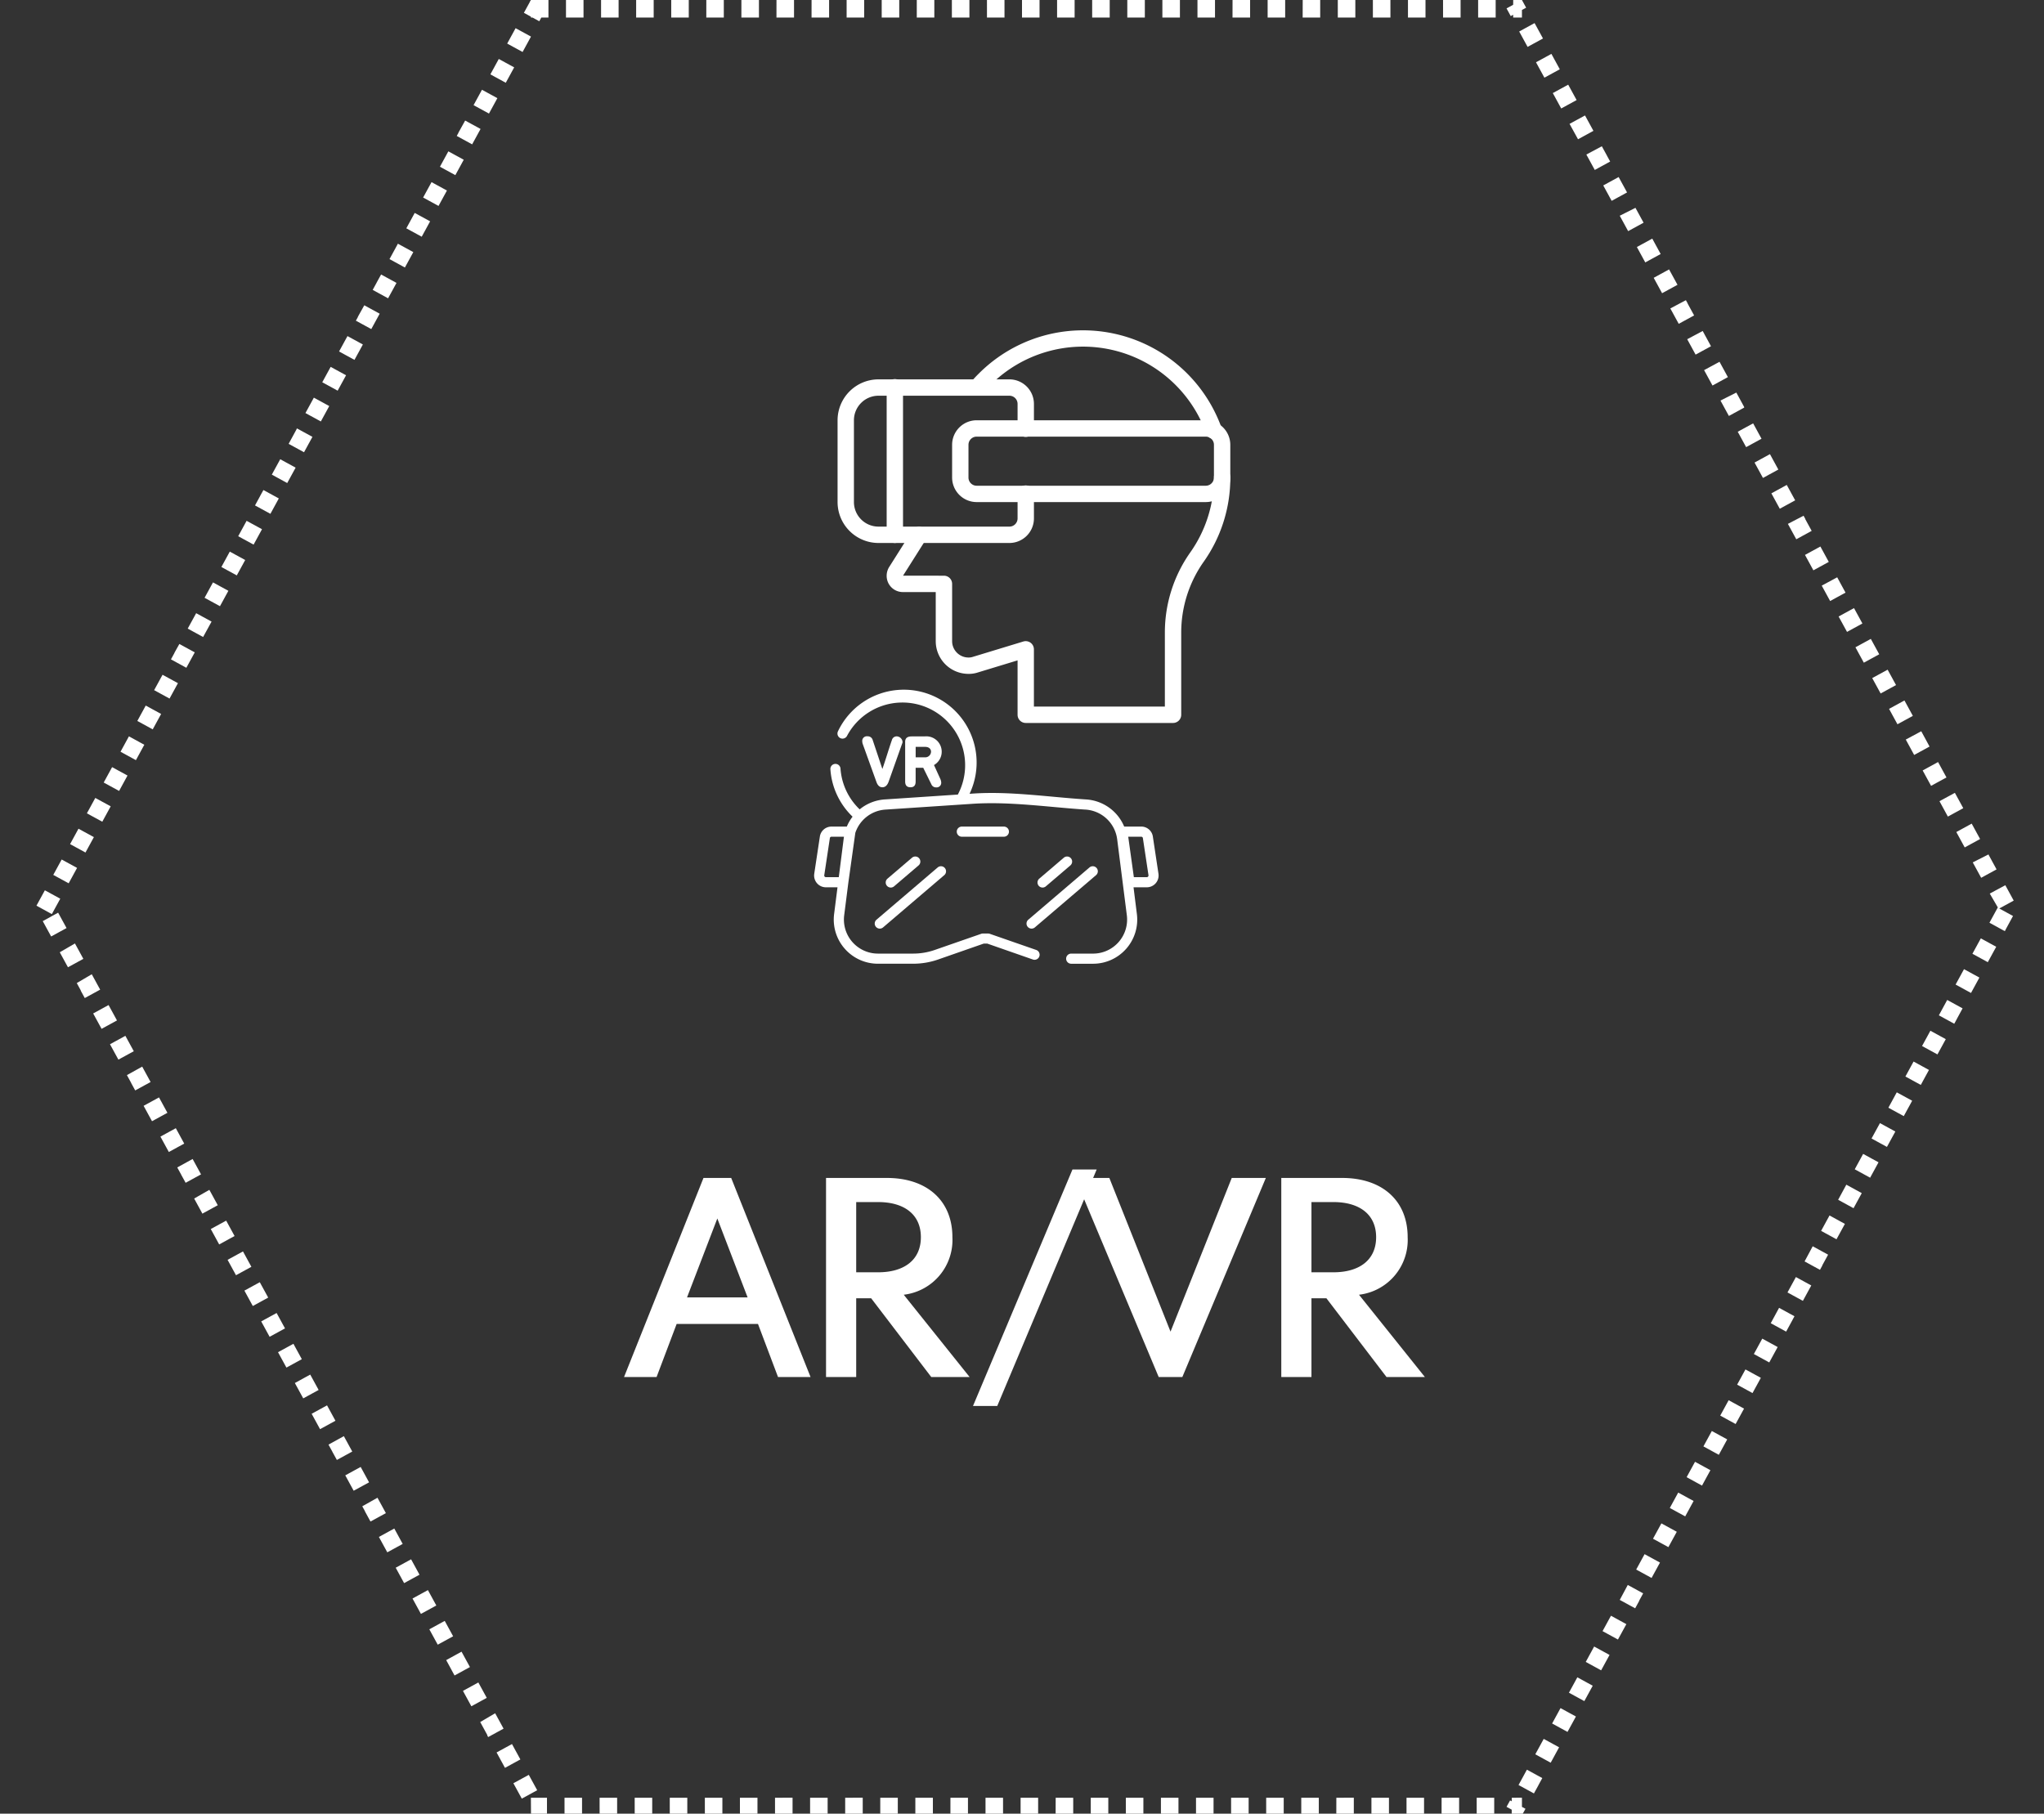
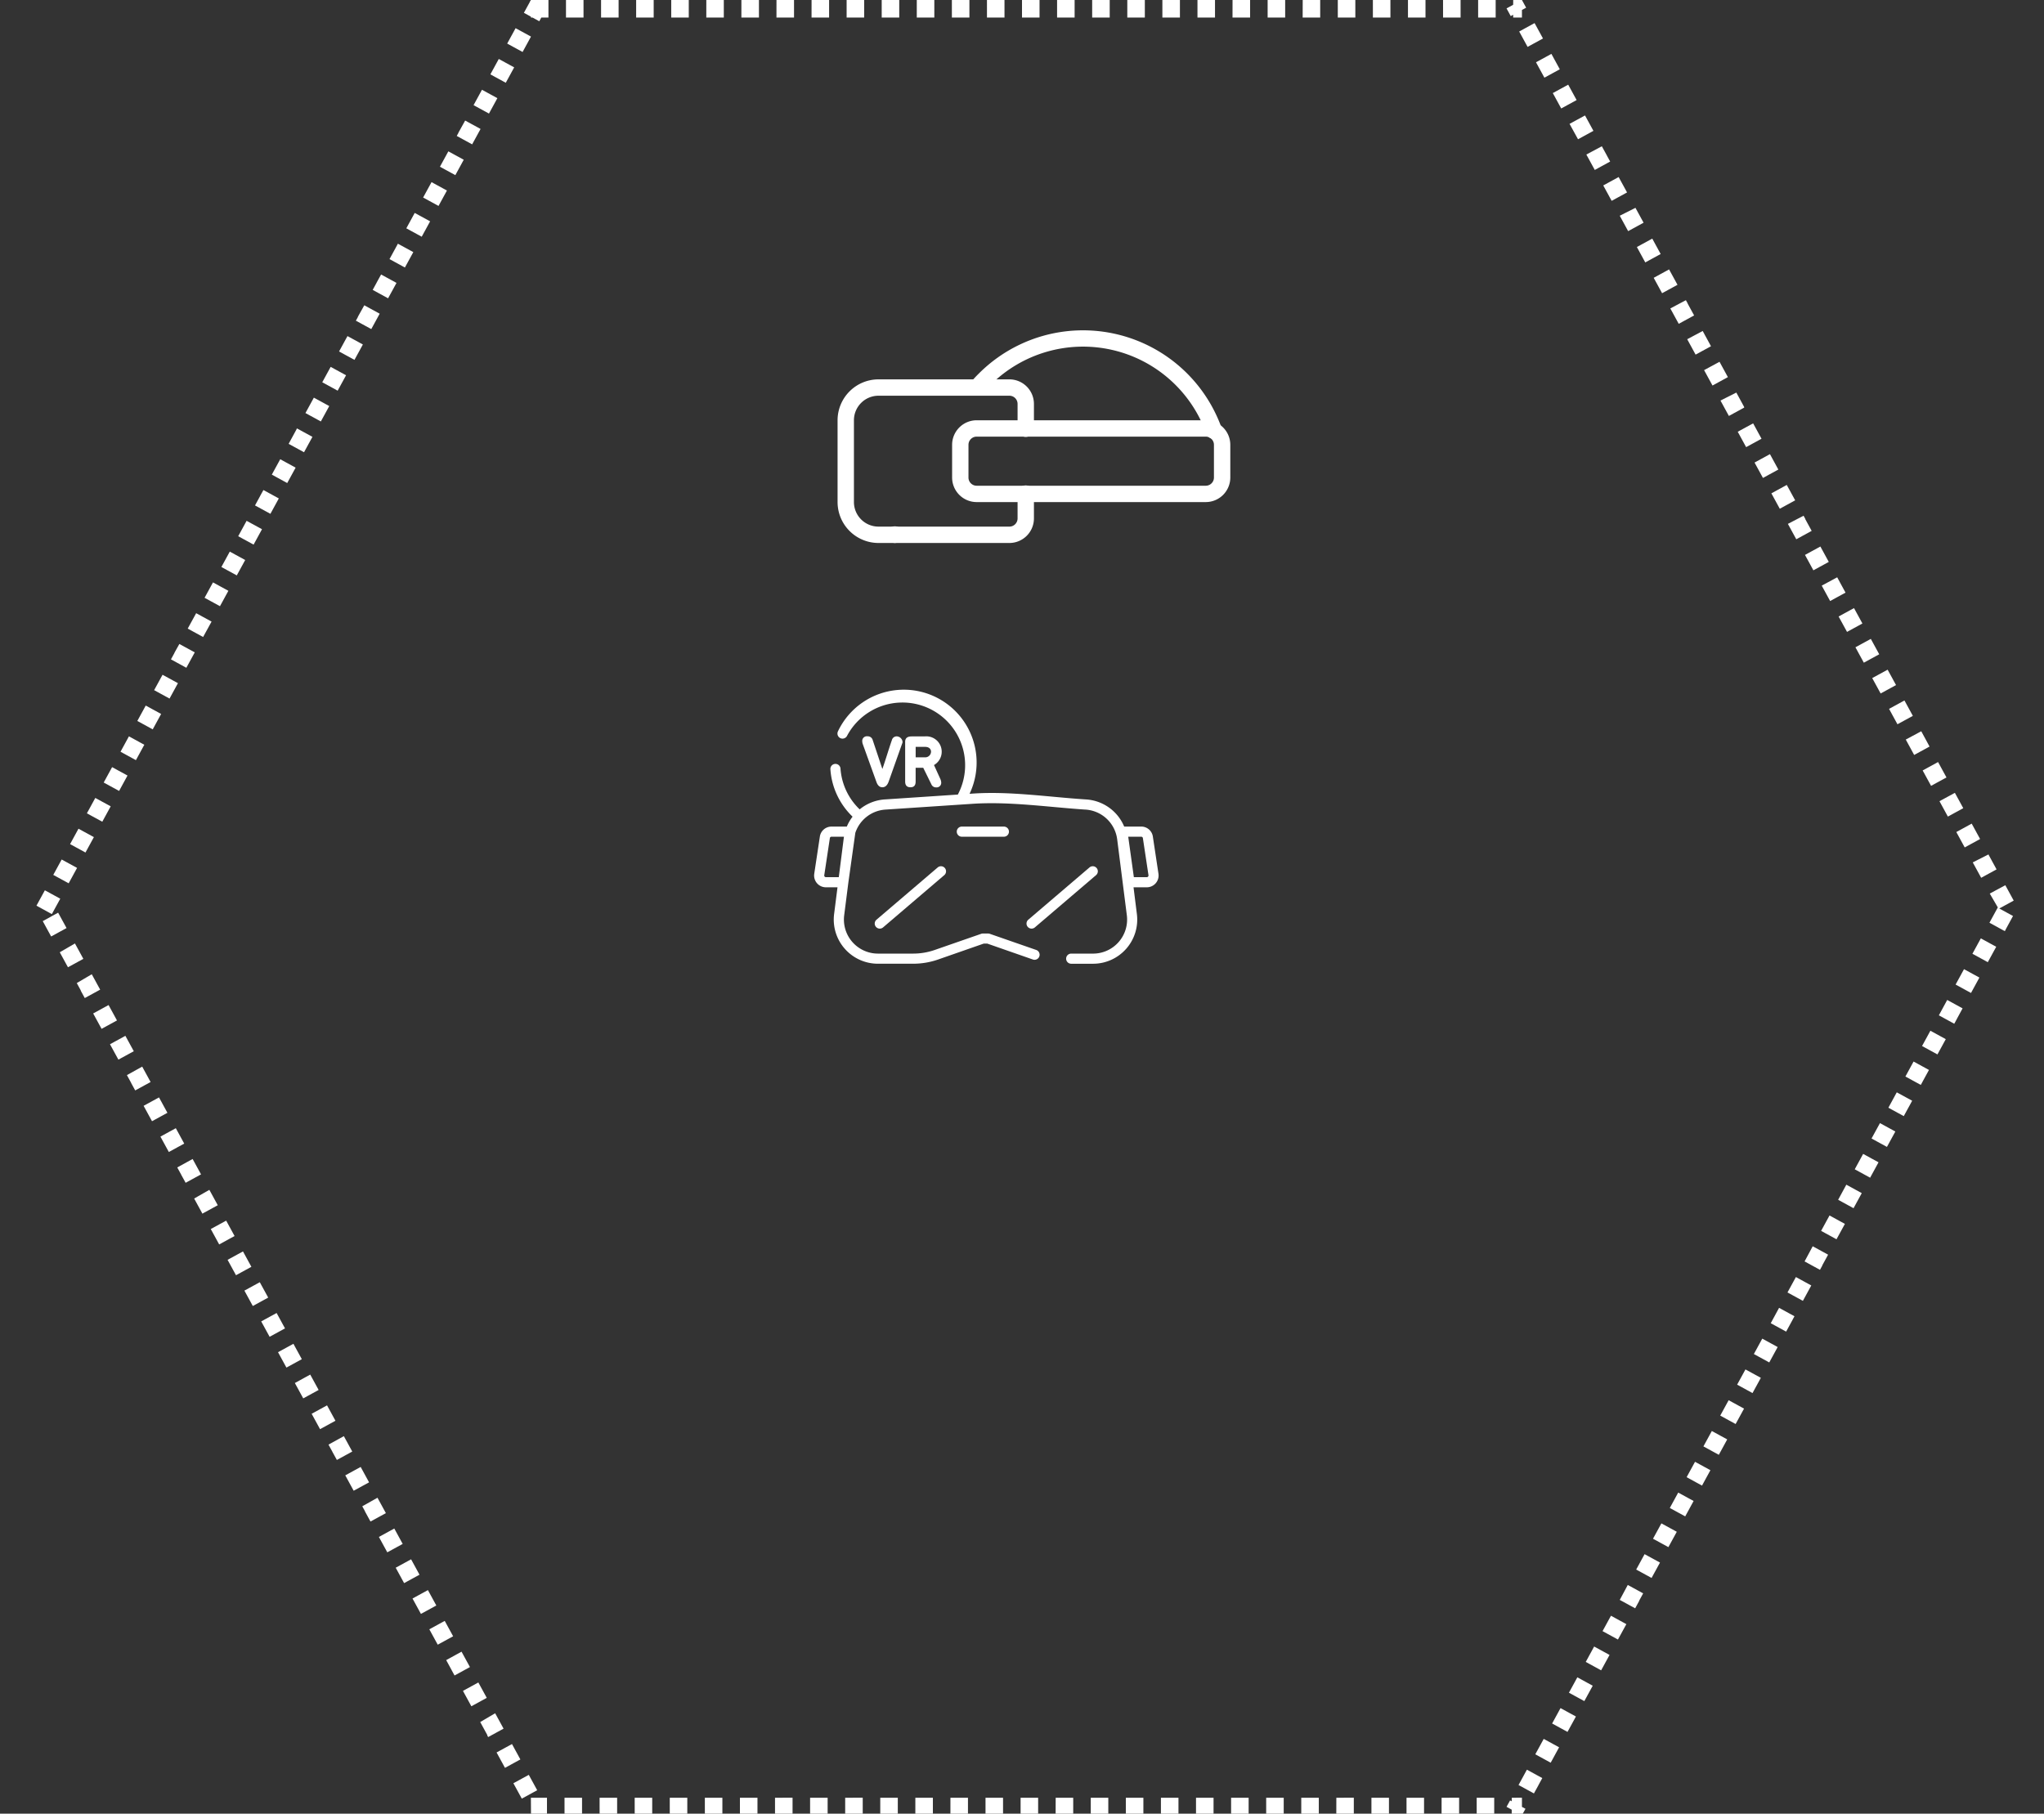
<svg xmlns="http://www.w3.org/2000/svg" width="231" height="205" viewBox="0 0 231 205">
  <rect x="0" y="0" width="231" height="205" fill="#333333" stroke="none" />
  <defs>
    <clipPath id="clip-ar_vr">
      <rect width="231" height="205" />
    </clipPath>
  </defs>
  <g id="ar_vr" clip-path="url(#clip-ar_vr)">
    <g id="Group_47764" data-name="Group 47764" transform="translate(-1544 -376)">
      <g id="Polygon_3" data-name="Polygon 3" transform="translate(1548 376)">
        <path id="Path_172374" data-name="Path 172374" d="M168,0l56,102.584L168,205.168H56L0,102.584,56,0Z" fill="none" />
        <path id="Path_172375" data-name="Path 172375" d="M59.964,0h1.982V1.982H59.964Zm3.965,0h1.982V1.982H63.929Zm3.965,0h1.982V1.982H67.893Zm3.965,0H73.84V1.982H71.858Zm3.965,0H77.8V1.982H75.822Zm3.965,0h1.982V1.982H79.787Zm3.965,0h1.982V1.982H83.751Zm3.965,0H89.7V1.982H87.716ZM91.68,0h1.982V1.982H91.68Zm3.965,0h1.982V1.982H95.645Zm3.965,0h1.982V1.982H99.609Zm3.965,0h1.982V1.982h-1.982Zm3.965,0h1.982V1.982h-1.982ZM111.5,0h1.982V1.982H111.5Zm3.965,0h1.982V1.982h-1.982Zm3.965,0h1.982V1.982h-1.982ZM123.4,0h1.982V1.982H123.4Zm3.965,0h1.982V1.982h-1.982Zm3.965,0h1.982V1.982h-1.982Zm3.965,0h1.982V1.982H135.29Zm3.965,0h1.982V1.982h-1.982Zm3.965,0H145.2V1.982h-1.982Zm3.965,0h1.982V1.982h-1.982Zm3.965,0h1.982V1.982h-1.982Zm3.965,0h1.982V1.982h-1.982Zm3.965,0h1.982V1.982h-1.982Zm3.965,0h1.982V1.982h-1.982Zm3.965,0H168l.475.87L168,1.129v.853h-.991V1.67l-.274.15-.475-.87h0l.748-.409Zm2.415,2.61.95,1.74-1.74.95-.949-1.74Zm1.9,3.48.949,1.74-1.739.95-.95-1.74Zm1.9,3.48.95,1.74-1.74.95-.95-1.74Zm1.9,3.48.95,1.74-1.74.95L173.381,14Zm1.9,3.48.585,1.071v0l0,.008v0a.007.007,0,0,1,0,0h0v0l.355.65-1.739.95-.951-1.74Zm1.9,3.48.951,1.74-1.74.95-.95-1.74Zm1.9,3.48.912,1.67h0l0,0v0h0l0,0h0a0,0,0,0,0,0,0h0a.01.01,0,0,1,0,0l0,0a.068.068,0,0,1,0,.01h0l0,.005h0v0h0v0h0l0,0h0v0h0a0,0,0,0,1,0,0h0l0,0h0a0,0,0,0,1,0,0h0a0,0,0,0,0,0,0h0l-1.739.95-.949-1.74Zm1.9,3.48.949,1.74-1.74.95-.949-1.74Zm1.9,3.48.951,1.74-1.74.95-.95-1.74Zm1.9,3.48s.066.123.166.3h0l.009.016h0a.116.116,0,0,0,.008.015v0a.106.106,0,0,1,.008.015h0l0,.007h0l0,.007,0,.006a0,0,0,0,0,0,0v0l0,0,0,.006a0,0,0,0,1,0,0l.737,1.35-1.739.95-.95-1.74Zm1.9,3.48.207.379v0l0,.007h0l.013.024,0,0h0l0,0v0l.009.016v0l.009.016h0l.009.017v0l.041.074h0c.278.51.649,1.189.649,1.189l-1.74.95-.949-1.74Zm1.9,3.48.446.817v0l0,0,.5.917-1.739.95-.95-1.74Zm1.9,3.48.871,1.6h0l.006.011h0l0,0h0l0,0h0l0,.005h0l0,.005h0l0,0h0l0,0h0l0,.009a0,0,0,0,0,0,0v.006h0l0,0h0l0,0h0v0a.006.006,0,0,1,0,0h0a.025.025,0,0,0,0,.007h0a.029.029,0,0,1,0,.007h0a.026.026,0,0,1,0,.007h0l.013.023h0l.008.014h0l0,0h0l-1.74.95-.95-1.74Zm1.9,3.48s.353.645.627,1.15l0,0,.009.017.311.571-1.739.95-.949-1.74Zm1.9,3.48.949,1.74-1.739.95-.95-1.74Zm1.9,3.48.951,1.74-1.74.95-.95-1.74Zm1.9,3.48.188.345h0l0,0h0l0,0,0,.006v0l0,.006,0,0,.007.013v0l0,.008h0v0l0,.007h0l0,0h0l0,.008h0l.03.054h0l.69,1.264-1.739.95-.949-1.74Zm1.9,3.48.949,1.74-1.74.95-.949-1.74Zm1.9,3.48s.133.244.3.549l0,.006,0,0v0l0,0,.641,1.176-1.739.95-.95-1.74Zm1.9,3.48.95,1.74-1.739.95-.951-1.74Zm1.9,3.48.95,1.74-1.74.95-.949-1.74Zm1.9,3.48.949,1.74-1.739.95-.951-1.74Zm1.9,3.48.95,1.74-1.74.95-.949-1.74Zm1.9,3.48.7,1.289h0l.018.034,0,0,.011.02,0,.007h0l.009.015v0a.116.116,0,0,1,.008.016h0a.127.127,0,0,1,.008.016h0l.182.335-1.739.95-.949-1.74Zm1.9,3.48.949,1.74-1.739.95-.951-1.74Zm1.9,3.48.826,1.512h0v0h0l.122.222-1.74.95-.949-1.74Zm1.9,3.48.95,1.74-1.739.95-.949-1.74Zm1.9,3.48.013.024h0l0,.005h0l0,.008a0,0,0,0,0,0,0h0v0h0l0,0h0l0,0h0l0,.01h0l0,0h0v0h0a0,0,0,0,1,0,0h0l0,0h0l.011.02h0c.007.014.016.029.025.046h0l.862,1.579-1.74.95-.95-1.74Zm1.9,3.48.949,1.74-1.632.891,1.554.848-.8,1.468v0a.085.085,0,0,0-.007.013h0a.063.063,0,0,1-.008.014v0l-.015.026v0l-.007.013h0l0,.006h0l0,.006,0,0,0,0h0l0,0,0,.008h0l0,0v0l-.012.02h0l-.078.144-1.74-.951.946-1.732L220.871,101Zm-2.768,6.01,1.74.95-.951,1.74-1.739-.951Zm-1.9,3.48,1.739.95-.949,1.74-1.74-.951Zm-1.9,3.48,1.739.95-.652,1.2h0l0,.007,0,0h0l-.29.532-1.739-.951Zm-1.9,3.48,1.74.95-.116.213h0l-.015.027v0l-.007.013v0l0,0,0,0h0l-.015.027h0l-.789,1.446-1.74-.95Zm-1.9,3.48,1.739.95-.648,1.187v0a.16.16,0,0,0-.01.018h0a.158.158,0,0,0-.01.018v0l-.01.018h0l-.009.015,0,0-.006.012v0h0l0,.007,0,0v0l0,0,0,0h0l0,0v0l0,0,0,0h0l-.231.423-1.74-.95Zm-1.9,3.48,1.74.95-.325.6,0,0v0c-.276.5-.623,1.14-.623,1.14l-1.739-.95Zm-1.9,3.48,1.739.95-.95,1.739-1.74-.95Zm-1.9,3.479,1.739.951-.949,1.739-1.739-.95Zm-1.9,3.48,1.74.951h-.01l0,.007s0,0,0,0h0a0,0,0,0,0,0,0v0h0a0,0,0,0,1,0,0h0l0,0,0,.008a0,0,0,0,1,0,0l0,.007h0l0,.008h0l-.915,1.677-1.74-.95Zm-1.9,3.48,1.739.951-.95,1.739-1.739-.95Zm-1.9,3.48,1.74.951-.639,1.17h0a.108.108,0,0,0-.008.015l0,.006a.107.107,0,0,1-.008.015l0,0a.016.016,0,0,1,0,.007v0s0,0,0,0l0,0a.045.045,0,0,1,0,.007v0a.016.016,0,0,1,0,.007l0,.007v0l-.012.022h0l-.007.013h0l-.012.022h0l-.234.427-1.739-.95Zm-1.9,3.48,1.739.95-.949,1.74-1.74-.95Zm-1.9,3.48,1.74.95-.186.341v0l0,.007h0l-.757,1.388-1.739-.95Zm-1.9,3.48,1.74.95-.95,1.74-1.74-.95Zm-1.9,3.48,1.739.95,0,0h0v0h0l0,0h0l0,0h0v0h0l-.012.022h0l-.929,1.7-1.739-.951Zm-1.9,3.48,1.74.95-.951,1.74-1.739-.951Zm-1.9,3.48,1.739.95-.95,1.74-1.74-.951Zm-1.9,3.48,1.739.95-.949,1.74-1.739-.951Zm-1.9,3.48,1.74.95-.949,1.739-1.74-.95Zm-1.9,3.48,1.739.95-.7,1.28h0l0,0-.249.455-1.739-.95Zm-1.9,3.48,1.74.95-.95,1.739-1.739-.95Zm-1.9,3.48,1.739.95s-.223.407-.452.829h0s0,0,0,.008l0,0,0,0h0l0,0,0,0,0,0,0,.007h0l0,0h0l0,.008,0,0,0,0v0l0,.008s0,0,0,0v0s0,0,0,0l-.01.019s0,0,0,0l0,0,0,0-.442.811-1.74-.95Zm-1.9,3.479,1.74.951-.951,1.739-1.739-.95Zm-1.9,3.48,1.74.951-.95,1.739-1.74-.95Zm-1.9,3.48,1.739.951-.949,1.739-1.739-.95Zm-1.9,3.48,1.74.951-.951,1.739-1.739-.95Zm-1.9,3.48,1.739.95-.565,1.035c-.2.374-.385.706-.385.706l-1.74-.95Zm-1.9,3.48,1.74.95s-.22.4-.447.819h0l0,.008,0,0s0,0,0,0l-.5.907-1.739-.95Zm-1.711,3.174H168v1.04h0v0l.4.216-.4.727h-1.155v-.63l-.585-.319h0l.4-.727.189.1Zm-3.965,0h1.982v1.982h-1.982Zm-3.965,0H160.9v1.982h-1.982Zm-3.965,0h1.982v1.982h-1.982Zm-3.965,0h1.982v1.982h-1.982Zm-3.965,0H149v1.982H147.02Zm-3.965,0h1.982v1.982h-1.982Zm-3.965,0h1.982v1.982h-1.982Zm-3.965,0h1.982v1.982h-1.982Zm-3.965,0h1.982v1.982h-1.982Zm-3.965,0h1.982v1.982H127.2Zm-3.965,0h1.982v1.982h-1.982Zm-3.965,0h1.982v1.982h-1.982Zm-3.965,0h1.982v1.982H115.3Zm-3.965,0h1.982v1.982h-1.982Zm-3.965,0h1.982v1.982h-1.982Zm-3.965,0h1.982v1.982H103.41Zm-3.965,0h1.982v1.982H99.446Zm-3.965,0h1.982v1.982H95.481Zm-3.965,0H93.5v1.982H91.517Zm-3.965,0h1.982v1.982H87.552Zm-3.965,0H85.57v1.982H83.588Zm-3.965,0h1.982v1.982H79.623Zm-3.965,0h1.982v1.982H75.659Zm-3.965,0h1.982v1.982H71.694Zm-3.965,0h1.982v1.982H67.73Zm-3.965,0h1.982v1.982H63.765Zm-3.965,0h1.982v1.982H59.8Zm-3.8,0v1.8h0v-1.8h1.818v1.982H56l0-.006h0l0-.007h0l-.069-.127.078-.043Zm-.238-2.591.95,1.739-1.74.95-.95-1.739Zm-1.9-3.48.95,1.739-1.74.951-.95-1.74Zm-1.9-3.48.95,1.739-1.74.951-.1-.178h0v0h0l0-.007v-.007l0-.006h0v0h0l0,0,0-.009,0-.006v0l0-.006h0l0,0,0,0,0-.006h0l0,0,0-.007,0,0v0l0,0-.007-.014h0l-.008-.015h0l-.784-1.437Zm-1.9-3.48.95,1.739-1.74.951-.95-1.74Zm-1.9-3.48.95,1.739-1.74.951-.332-.608,0,0,0-.007-.613-1.123Zm-1.9-3.48.95,1.739-1.74.951-.95-1.74Zm-1.9-3.48.95,1.74-1.74.95-.95-1.74Zm-1.9-3.48.95,1.74-1.74.95-.95-1.74Zm-1.9-3.48.95,1.74-1.74.95-.95-1.739Zm-1.9-3.48.95,1.74-1.74.95-.613-1.123,0-.006-.014-.026,0,0,0,0h0l0-.009,0,0-.013-.025,0-.007,0,0-.009-.017h0l-.279-.511Zm-1.9-3.48.95,1.74-1.74.95-.95-1.739Zm-1.9-3.48.95,1.74-1.74.95-.5-.91v0l0-.008,0,0h0l-.446-.816Zm-1.9-3.48.95,1.74-1.74.95-.95-1.739Zm-1.9-3.479.95,1.739-1.74.95h0l0,0h0l-.947-1.735Zm-1.9-3.48.95,1.739-1.74.95-.95-1.739Zm-1.9-3.48.95,1.739-1.74.95-.95-1.739Zm-1.9-3.48.95,1.739-1.74.95-.95-1.739Zm-1.9-3.48.95,1.739-1.74.951-.95-1.74Zm-1.9-3.48.95,1.739-1.74.951-.709-1.3-.241-.441Zm-1.9-3.48.95,1.739-1.74.951-.011-.02h0l-.013-.024h0l-.008-.014h0l0-.008h0v0l-.005-.01h0l0,0h0l0,0h0v0h0v0h0v0h0v0h0v0h0l-.891-1.632ZM17.77,131l.95,1.739-1.74.951-.5-.908h0l0,0,0-.008h0l-.447-.819Zm-1.9-3.48.95,1.74-1.74.95-.95-1.74Zm-1.9-3.48.95,1.74-1.74.95-.95-1.74Zm-1.9-3.48.95,1.74-1.74.95-.453-.829h0l-.005-.01h0l0-.009v0l0-.007v0l0,0-.478-.876Zm-1.9-3.48.95,1.74-1.74.95-.95-1.739Zm-1.9-3.48.95,1.74-1.74.95-.95-1.739Zm-1.9-3.48.95,1.74-1.74.95L5.139,112l0,0,0,0,0,0-.01-.019v-.006l0-.008v0l0,0,0,0,0-.008h0l0,0h0l0-.006,0,0,0,0,0,0h0l0,0,0,0,0-.008h0l-.452-.829Zm-1.9-3.48.95,1.74-1.74.95-.907-1.66h0v0l0,0,0-.007h0l0-.007h0l0-.007h0l0,0,0,0h0l0,0h0v0h0v0h0v0h0v0l0-.008h0l-.007-.013Zm-1.9-3.479.95,1.739-1.74.95-.249-.455,0,0h0l-.7-1.28Zm-1.5-2.53,1.74.95-.95,1.74-1.74-.951Zm1.9-3.48,1.74.95-.95,1.74-1.74-.95Zm1.9-3.48,1.74.95-.95,1.74-1.74-.95Zm1.9-3.48,1.74.95-.95,1.74-1.74-.95Zm1.9-3.48,1.74.95-.95,1.74-1.74-.95Zm1.9-3.48,1.74.95-.95,1.74-1.74-.95Zm1.9-3.48,1.74.95-.95,1.74-1.74-.95.434-.794Zm1.9-3.48,1.74.95-.95,1.74-1.74-.95Zm1.9-3.48,1.74.95-.95,1.74-1.74-.95.385-.706,0,0,.009-.017,0,0,0-.006v0l0-.008,0,0,0,0h0l0,0h0l0-.008,0,0h0l0,0h0Zm1.9-3.48,1.74.95L18.955,72l-1.74-.95Zm1.9-3.48,1.74.95-.95,1.74-1.74-.95Zm1.9-3.48,1.74.95-.95,1.74-1.74-.95Zm1.9-3.48,1.74.95-.95,1.74-1.74-.95Zm1.9-3.48,1.74.95-.95,1.74-1.74-.95.578-1.059,0,0h0l0-.008,0,0Zm1.9-3.48,1.74.95-.95,1.74-1.74-.95.381-.7.012-.022v0l.01-.018h0l.008-.014h0Zm1.9-3.48,1.74.95-.95,1.74-1.74-.95.9-1.656h0l0-.007h0l0-.006,0,0h0l0-.007h0l.008-.014h0v0h0l0-.006h0v0h0v0h0l0,0h0l0-.008h0l0-.005h0Zm1.9-3.48,1.74.95-.95,1.74-1.74-.95.95-1.74Zm1.9-3.48,1.74.95-.95,1.74-1.74-.95Zm1.9-3.48,1.74.95-.95,1.74-1.74-.95Zm1.9-3.48,1.74.95-.95,1.74-1.74-.95.219-.4,0-.005.007-.013v0l.007-.013,0-.009v0h0l0,0,0-.007,0-.006,0,0h0l.01-.018h0l0,0h0Zm1.9-3.48,1.74.95-.95,1.74-1.74-.95.445-.815v0l0,0,0-.008h0v0l.008-.015h0Zm1.9-3.48,1.74.95-.95,1.74-1.74-.95.862-1.579h0l.025-.046h0l.011-.02h0l0,0h0v0h0l0,0h0l.006-.01h0l0,0h0l0,0h0v0h0v0l0-.008h0l0-.005h0Zm1.9-3.48,1.74.95-.95,1.74-1.74-.95Zm1.9-3.48,1.74.95-.95,1.74-1.74-.95Zm1.9-3.48,1.74.95-.95,1.74-1.74-.95Zm1.9-3.48,1.74.95-.95,1.74-1.74-.95.183-.335h0l.009-.016h0L47.81,15v0l.008-.015h0l0-.007.011-.02,0,0,.019-.034h0Zm1.9-3.48,1.74.95-.95,1.74-1.74-.95Zm1.9-3.48,1.74.95-.95,1.74-1.74-.95.308-.564Zm1.9-3.48,1.74.95-.95,1.74-1.74-.95ZM56,0h1.982V1.982h-.806l-.229.42-.769-.42H56v-.1l-.793-.433L55.842.289h0L55.885.21h0v0h0l0-.009h0V.191h0l0,0h0l0-.006v0l0-.007h0v0h0v0h0v0h0v0h0l0,0v0l.005-.01h0l0,0h0l0,0v0l0-.009h0L55.948.1h0l.017-.032h0L56,0Z" fill="#fff" />
      </g>
-       <path id="AR_VR-2" data-name="AR/VR" d="M-.477,0H3.2L5.468-6h9.191l2.264,6H20.6L11.632-22.5H8.5ZM6.641-9l3.423-8.918L13.486-9ZM22.35-22.5V0h3.409V-8.9H27.45L34.241,0h4.336L31.132-9.3a6.231,6.231,0,0,0,5.5-6.5c0-4.2-2.945-6.7-7.4-6.7Zm3.409,2.727h2.482c2.918,0,4.827,1.377,4.827,3.968s-1.909,3.968-4.827,3.968H25.759ZM41.7,3.273,52.936-23.455H50.2L38.959,3.273ZM50.509-22.5,59.945,0h2.673l9.436-22.5H68.2L61.282-5.127,54.368-22.5Zm23.291,0V0h3.409V-8.9H78.9L85.691,0h4.336L82.582-9.3a6.231,6.231,0,0,0,5.5-6.5c0-4.2-2.945-6.7-7.4-6.7Zm3.409,2.727h2.482c2.918,0,4.827,1.377,4.827,3.968s-1.909,3.968-4.827,3.968H77.209Z" transform="translate(1615.003 531.643)" fill="#fff" />
      <g id="Group_47692" data-name="Group 47692" transform="translate(1636.006 413.336)">
        <g id="Group_47690" data-name="Group 47690" transform="translate(0 0)">
          <g id="Group_47606" data-name="Group 47606">
            <g id="augmented-reality" transform="translate(0 40.62)">
              <g id="Group_47577" data-name="Group 47577" transform="translate(5.438 5.262)">
                <g id="Group_47576" data-name="Group 47576">
                  <path id="Path_165415" data-name="Path 165415" d="M75.5,120.371a.558.558,0,0,0-.562.436c-.362,1.027-.7,2.209-1.071,3.251L72.778,120.8a.579.579,0,0,0-.591-.436.524.524,0,0,0-.591.591.924.924,0,0,0,.037.236l1.566,4.344c.14.392.362.591.665.591.325,0,.561-.214.717-.65l1.515-4.271a.509.509,0,0,0,.052-.214.689.689,0,0,0-.648-.62Z" transform="translate(-71.591 -120.359)" fill="#fff" />
                </g>
              </g>
              <g id="Group_47579" data-name="Group 47579" transform="translate(10.29 5.271)">
                <g id="Group_47578" data-name="Group 47578">
                  <path id="Path_165416" data-name="Path 165416" d="M138.594,123.792a1.739,1.739,0,0,0-1.057-3.236h-1.47c-.48,0-.731.192-.731.613h0v4.485c0,.436.2.65.6.65s.584-.214.584-.65V124.1h.857l.931,1.891a.555.555,0,0,0,.539.325.515.515,0,0,0,.562-.569,1.05,1.05,0,0,0-.1-.384Zm-1-.872h-1.071v-1.182h1.071c.465,0,.665.266.665.539a.652.652,0,0,1-.669.643Z" transform="translate(-135.336 -120.546)" fill="#fff" />
                </g>
              </g>
              <g id="Group_47581" data-name="Group 47581">
                <g id="Group_47580" data-name="Group 47580">
                  <path id="Path_165417" data-name="Path 165417" d="M38.918,74.206l-.634-4.2a1.324,1.324,0,0,0-1.317-1.133H35.043a5,5,0,0,0-4.276-3.064l-.241-.016c-4.126-.275-8.421-.926-12.551-.651l-.406.027A8.23,8.23,0,1,0,2.7,58.1a.573.573,0,0,0,1.023.518,7.085,7.085,0,1,1,12.52,6.638l-8.274.551A4.976,4.976,0,0,0,5.15,66.928a7.05,7.05,0,0,1-2.167-4.607.572.572,0,0,0-1.142.079,8.2,8.2,0,0,0,2.506,5.354,4.987,4.987,0,0,0-.65,1.121H1.966A1.324,1.324,0,0,0,.65,70.007l-.634,4.2a1.332,1.332,0,0,0,1.317,1.53H2.644l-.383,3.017a4.991,4.991,0,0,0,4.951,5.621h3.98a8.571,8.571,0,0,0,2.821-.476l5.158-1.8h.4l5.155,1.8a.572.572,0,0,0,.376-1.081l-5.249-1.825a.573.573,0,0,0-.188-.032h-.591a.573.573,0,0,0-.188.032l-5.249,1.825a7.43,7.43,0,0,1-2.445.413H7.212A3.847,3.847,0,0,1,3.4,78.9l.465-3.655.793-5.662a3.855,3.855,0,0,1,3.4-2.629L17.9,66.3c4.18-.279,8.554.374,12.758.655h.033a3.854,3.854,0,0,1,3.56,3.353L35.343,78.9a3.847,3.847,0,0,1-3.816,4.332H29.055a.572.572,0,1,0,0,1.145h2.472a4.991,4.991,0,0,0,4.951-5.621L36.1,75.737h1.5a1.332,1.332,0,0,0,1.317-1.53ZM3.353,70.161,2.79,74.592H1.332a.187.187,0,0,1-.185-.215l.634-4.2a.186.186,0,0,1,.185-.159H3.375C3.367,70.066,3.359,70.113,3.353,70.161Zm34.39,4.366a.185.185,0,0,1-.142.065H36.137L35.5,70.019h1.471a.186.186,0,0,1,.185.159l.634,4.2a.185.185,0,0,1-.047.149Z" transform="translate(-0.001 -53.402)" fill="#fff" />
                </g>
              </g>
              <g id="Group_47583" data-name="Group 47583" transform="translate(16.099 15.473)">
                <g id="Group_47582" data-name="Group 47582">
                  <path id="Path_165418" data-name="Path 165418" d="M217.1,254.582h-4.8a.573.573,0,0,0,0,1.145h4.8a.573.573,0,0,0,0-1.145Z" transform="translate(-211.728 -254.582)" fill="#fff" />
                </g>
              </g>
              <g id="Group_47585" data-name="Group 47585" transform="translate(25.246 18.855)">
                <g id="Group_47584" data-name="Group 47584">
-                   <path id="Path_165419" data-name="Path 165419" d="M335.81,299.253a.572.572,0,0,0-.807-.063l-2.769,2.365a.572.572,0,1,0,.743.87l2.769-2.365a.572.572,0,0,0,.064-.807Z" transform="translate(-332.033 -299.053)" fill="#fff" />
-                 </g>
+                   </g>
              </g>
              <g id="Group_47587" data-name="Group 47587" transform="translate(24.004 19.955)">
                <g id="Group_47586" data-name="Group 47586">
                  <path id="Path_165420" data-name="Path 165420" d="M323.616,313.709a.572.572,0,0,0-.807-.063l-6.915,5.906a.572.572,0,0,0,.743.87l6.915-5.906a.572.572,0,0,0,.064-.807Z" transform="translate(-315.693 -313.509)" fill="#fff" />
                </g>
              </g>
              <g id="Group_47589" data-name="Group 47589" transform="translate(8.092 18.855)">
                <g id="Group_47588" data-name="Group 47588">
-                   <path id="Path_165421" data-name="Path 165421" d="M110.224,299.253a.572.572,0,0,0-.807-.063l-2.769,2.365a.572.572,0,1,0,.743.87l2.769-2.365a.572.572,0,0,0,.064-.807Z" transform="translate(-106.447 -299.053)" fill="#fff" />
-                 </g>
+                   </g>
              </g>
              <g id="Group_47591" data-name="Group 47591" transform="translate(6.85 19.955)">
                <g id="Group_47590" data-name="Group 47590">
                  <path id="Path_165422" data-name="Path 165422" d="M98.03,313.709a.572.572,0,0,0-.807-.063l-6.915,5.906a.572.572,0,0,0,.743.87l6.915-5.906a.572.572,0,0,0,.064-.807Z" transform="translate(-90.107 -313.509)" fill="#fff" />
                </g>
              </g>
            </g>
            <g id="vr-glasses" transform="translate(2.651)">
              <path id="Path_165495" data-name="Path 165495" d="M35.724,12.28a.922.922,0,0,1-.871-.616,14.785,14.785,0,0,0-24.384-5.48c-.277.277-.555.57-.814.882a.925.925,0,0,1-1.42-1.185c.3-.355.612-.692.928-1a16.632,16.632,0,0,1,27.431,6.17.925.925,0,0,1-.56,1.182.96.96,0,0,1-.311.052Z" transform="translate(6.812 -0.005)" fill="#fff" />
-               <path id="Path_165496" data-name="Path 165496" d="M35.364,37.165H18.72a.925.925,0,0,1-.925-.925V30.091L13.33,31.449a3.3,3.3,0,0,1-1.084.168,3.7,3.7,0,0,1-3.7-3.7V22.37h-3.7A1.829,1.829,0,0,1,3,20.521a1.867,1.867,0,0,1,.287-.988L5.9,15.4a.925.925,0,0,1,1.563.988l-2.61,4.127,4.62.006a.925.925,0,0,1,.925.925v6.473a1.851,1.851,0,0,0,1.849,1.849,1.535,1.535,0,0,0,.5-.076l5.7-1.735a.936.936,0,0,1,.819.142.923.923,0,0,1,.375.743v6.473h14.8V26.938a15.7,15.7,0,0,1,2.848-9.018,14.589,14.589,0,0,0,2.7-8.5.925.925,0,1,1,1.849,0A16.411,16.411,0,0,1,38.8,18.984a13.873,13.873,0,0,0-2.511,7.954v9.3a.925.925,0,0,1-.925.927Z" transform="translate(2.548 7.215)" fill="#fff" />
              <path id="Path_165497" data-name="Path 165497" d="M19.418,21.494H4.623A4.629,4.629,0,0,1,0,16.87V7.623A4.629,4.629,0,0,1,4.623,3H19.418a2.777,2.777,0,0,1,2.774,2.774V8.548a.925.925,0,1,1-1.849,0V5.774a.926.926,0,0,0-.925-.925H4.623A2.777,2.777,0,0,0,1.849,7.623V16.87a2.777,2.777,0,0,0,2.774,2.774H19.418a.926.926,0,0,0,.925-.925V15.946a.925.925,0,1,1,1.849,0V18.72A2.777,2.777,0,0,1,19.418,21.494Z" transform="translate(0 2.543)" fill="#fff" />
              <path id="Path_165498" data-name="Path 165498" d="M35.665,14.747H9.774A2.777,2.777,0,0,1,7,11.973v-3.7A2.777,2.777,0,0,1,9.774,5.5H35.665a2.777,2.777,0,0,1,2.774,2.774v3.7a2.777,2.777,0,0,1-2.774,2.773ZM9.774,7.349a.926.926,0,0,0-.925.925v3.7a.926.926,0,0,0,.925.925H35.665a.926.926,0,0,0,.925-.925v-3.7a.926.926,0,0,0-.925-.925Z" transform="translate(5.945 4.667)" fill="#fff" />
-               <path id="Path_165499" data-name="Path 165499" d="M3.925,21.494A.925.925,0,0,1,3,20.569V3.925a.925.925,0,1,1,1.849,0V20.569a.925.925,0,0,1-.924.925Z" transform="translate(2.548 2.543)" fill="#fff" />
+               <path id="Path_165499" data-name="Path 165499" d="M3.925,21.494A.925.925,0,0,1,3,20.569a.925.925,0,1,1,1.849,0V20.569a.925.925,0,0,1-.924.925Z" transform="translate(2.548 2.543)" fill="#fff" />
            </g>
          </g>
        </g>
      </g>
    </g>
  </g>
</svg>